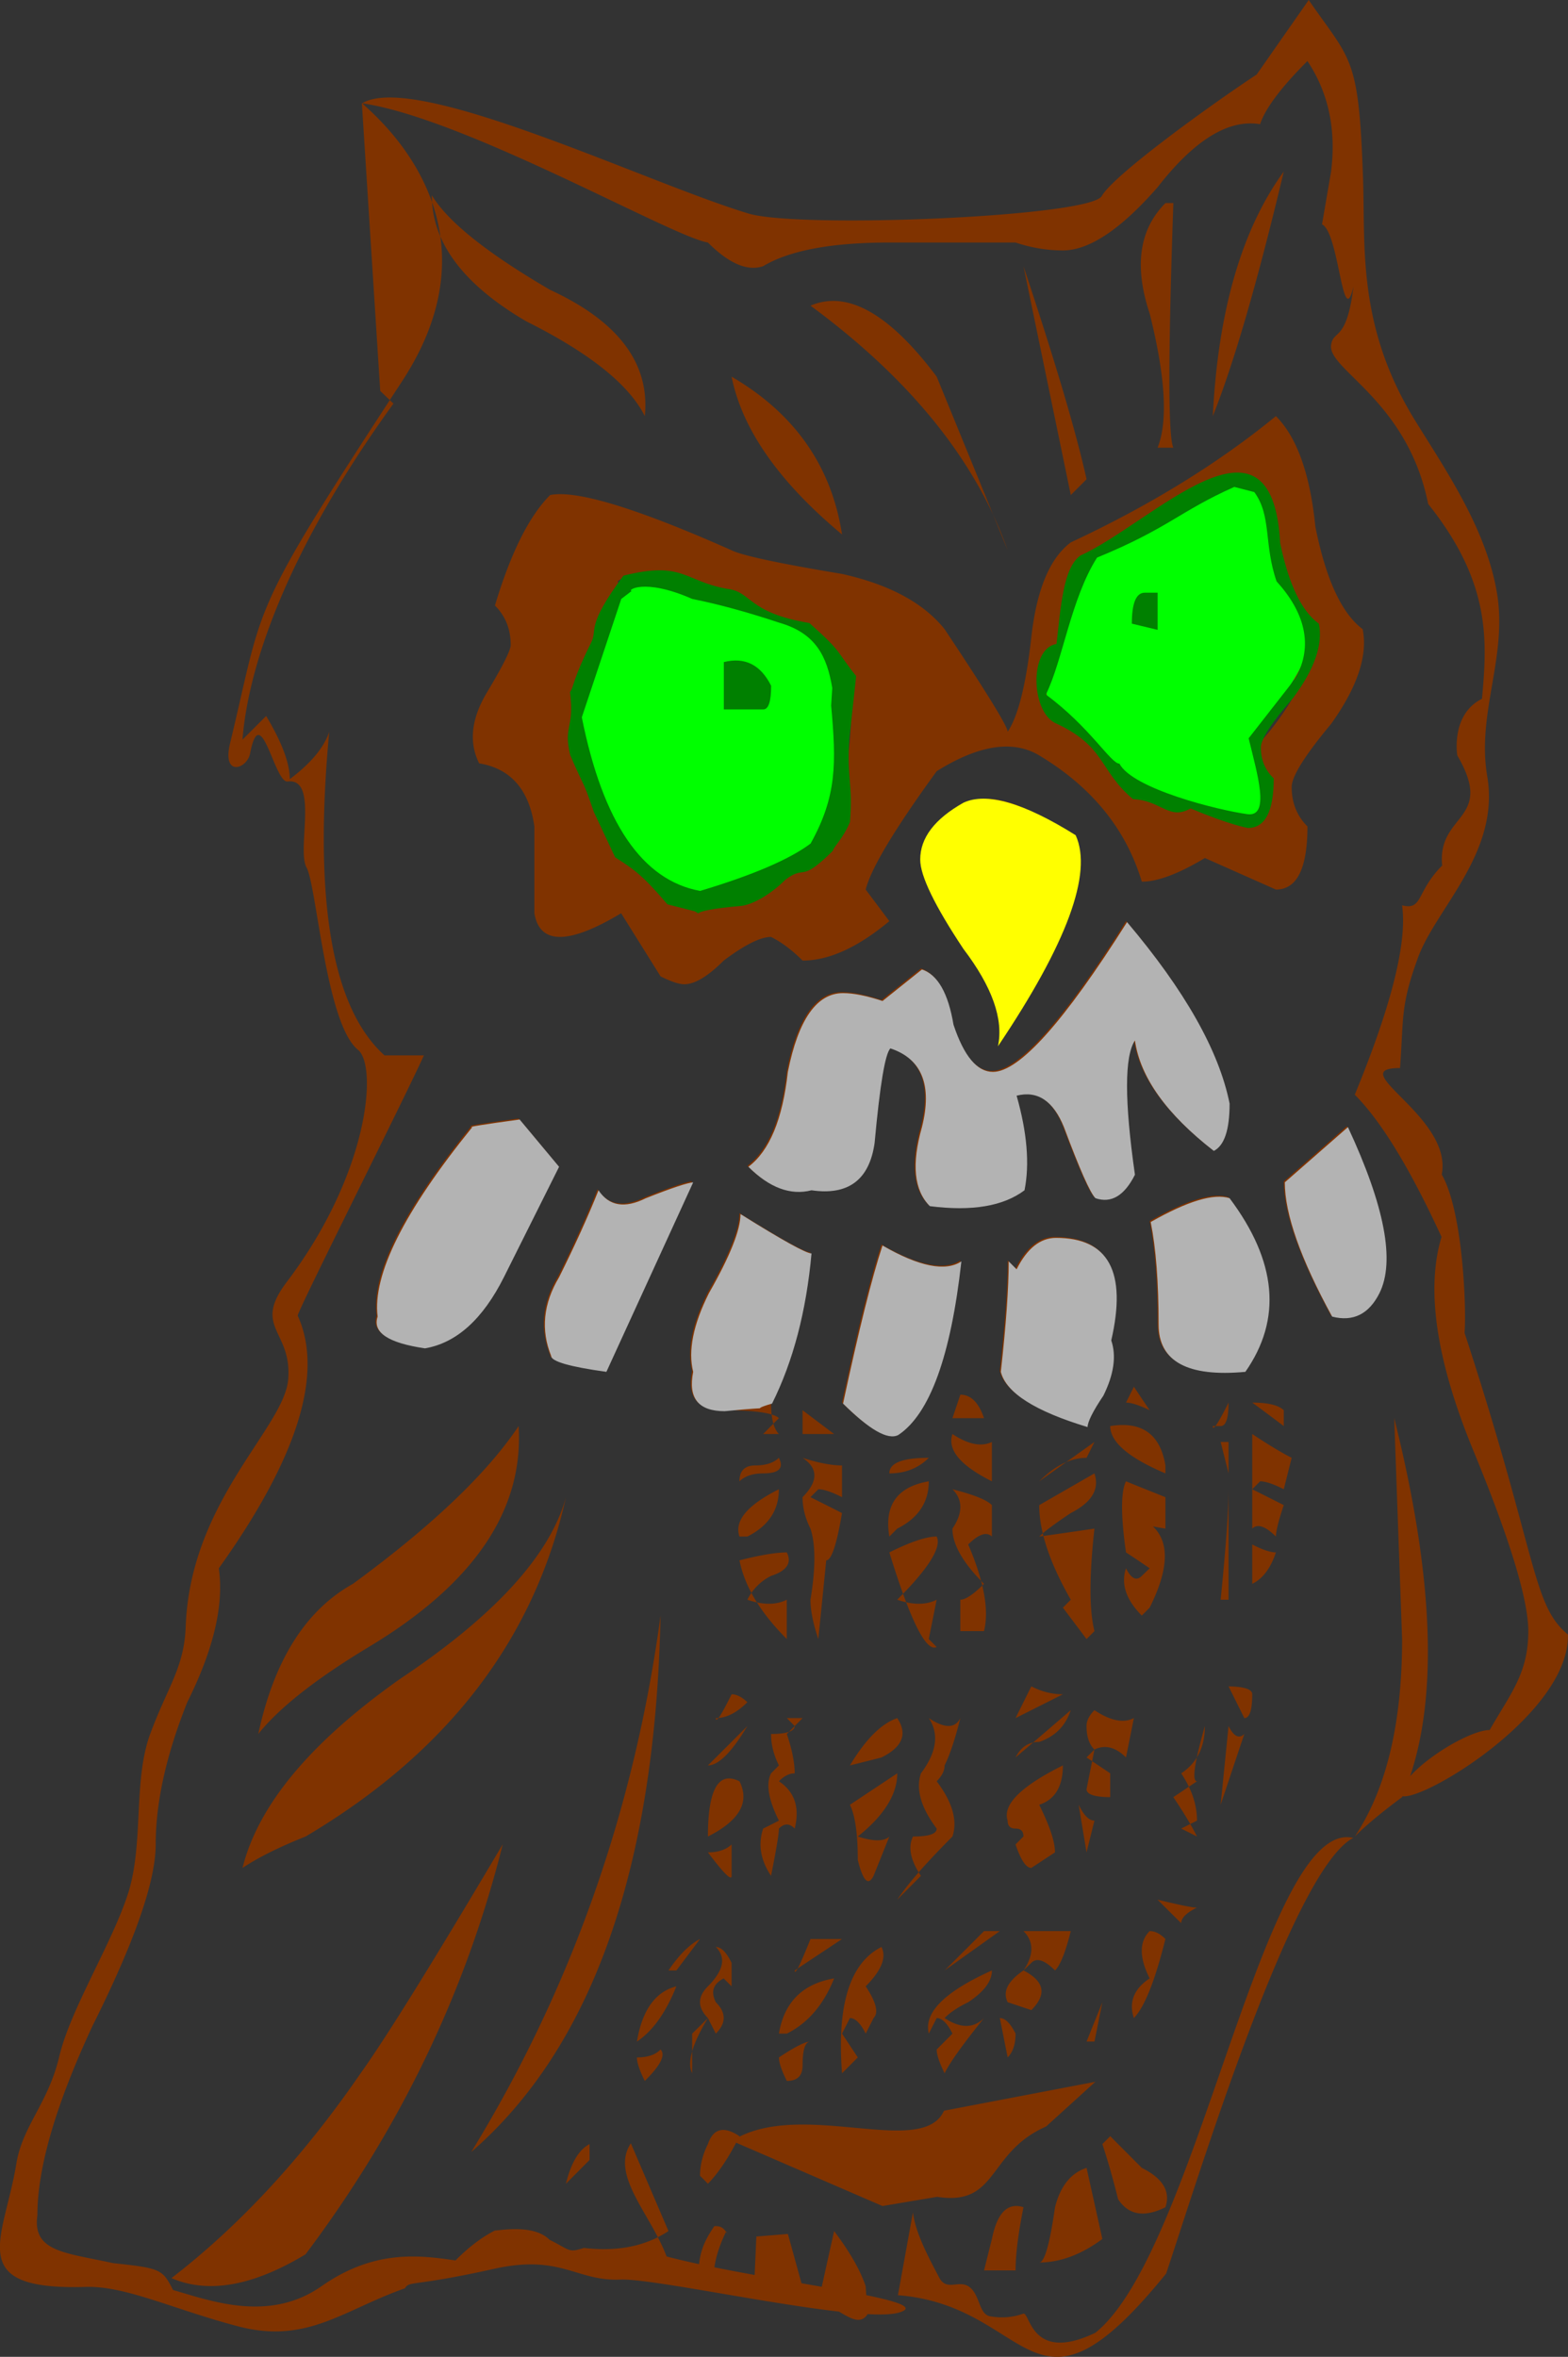
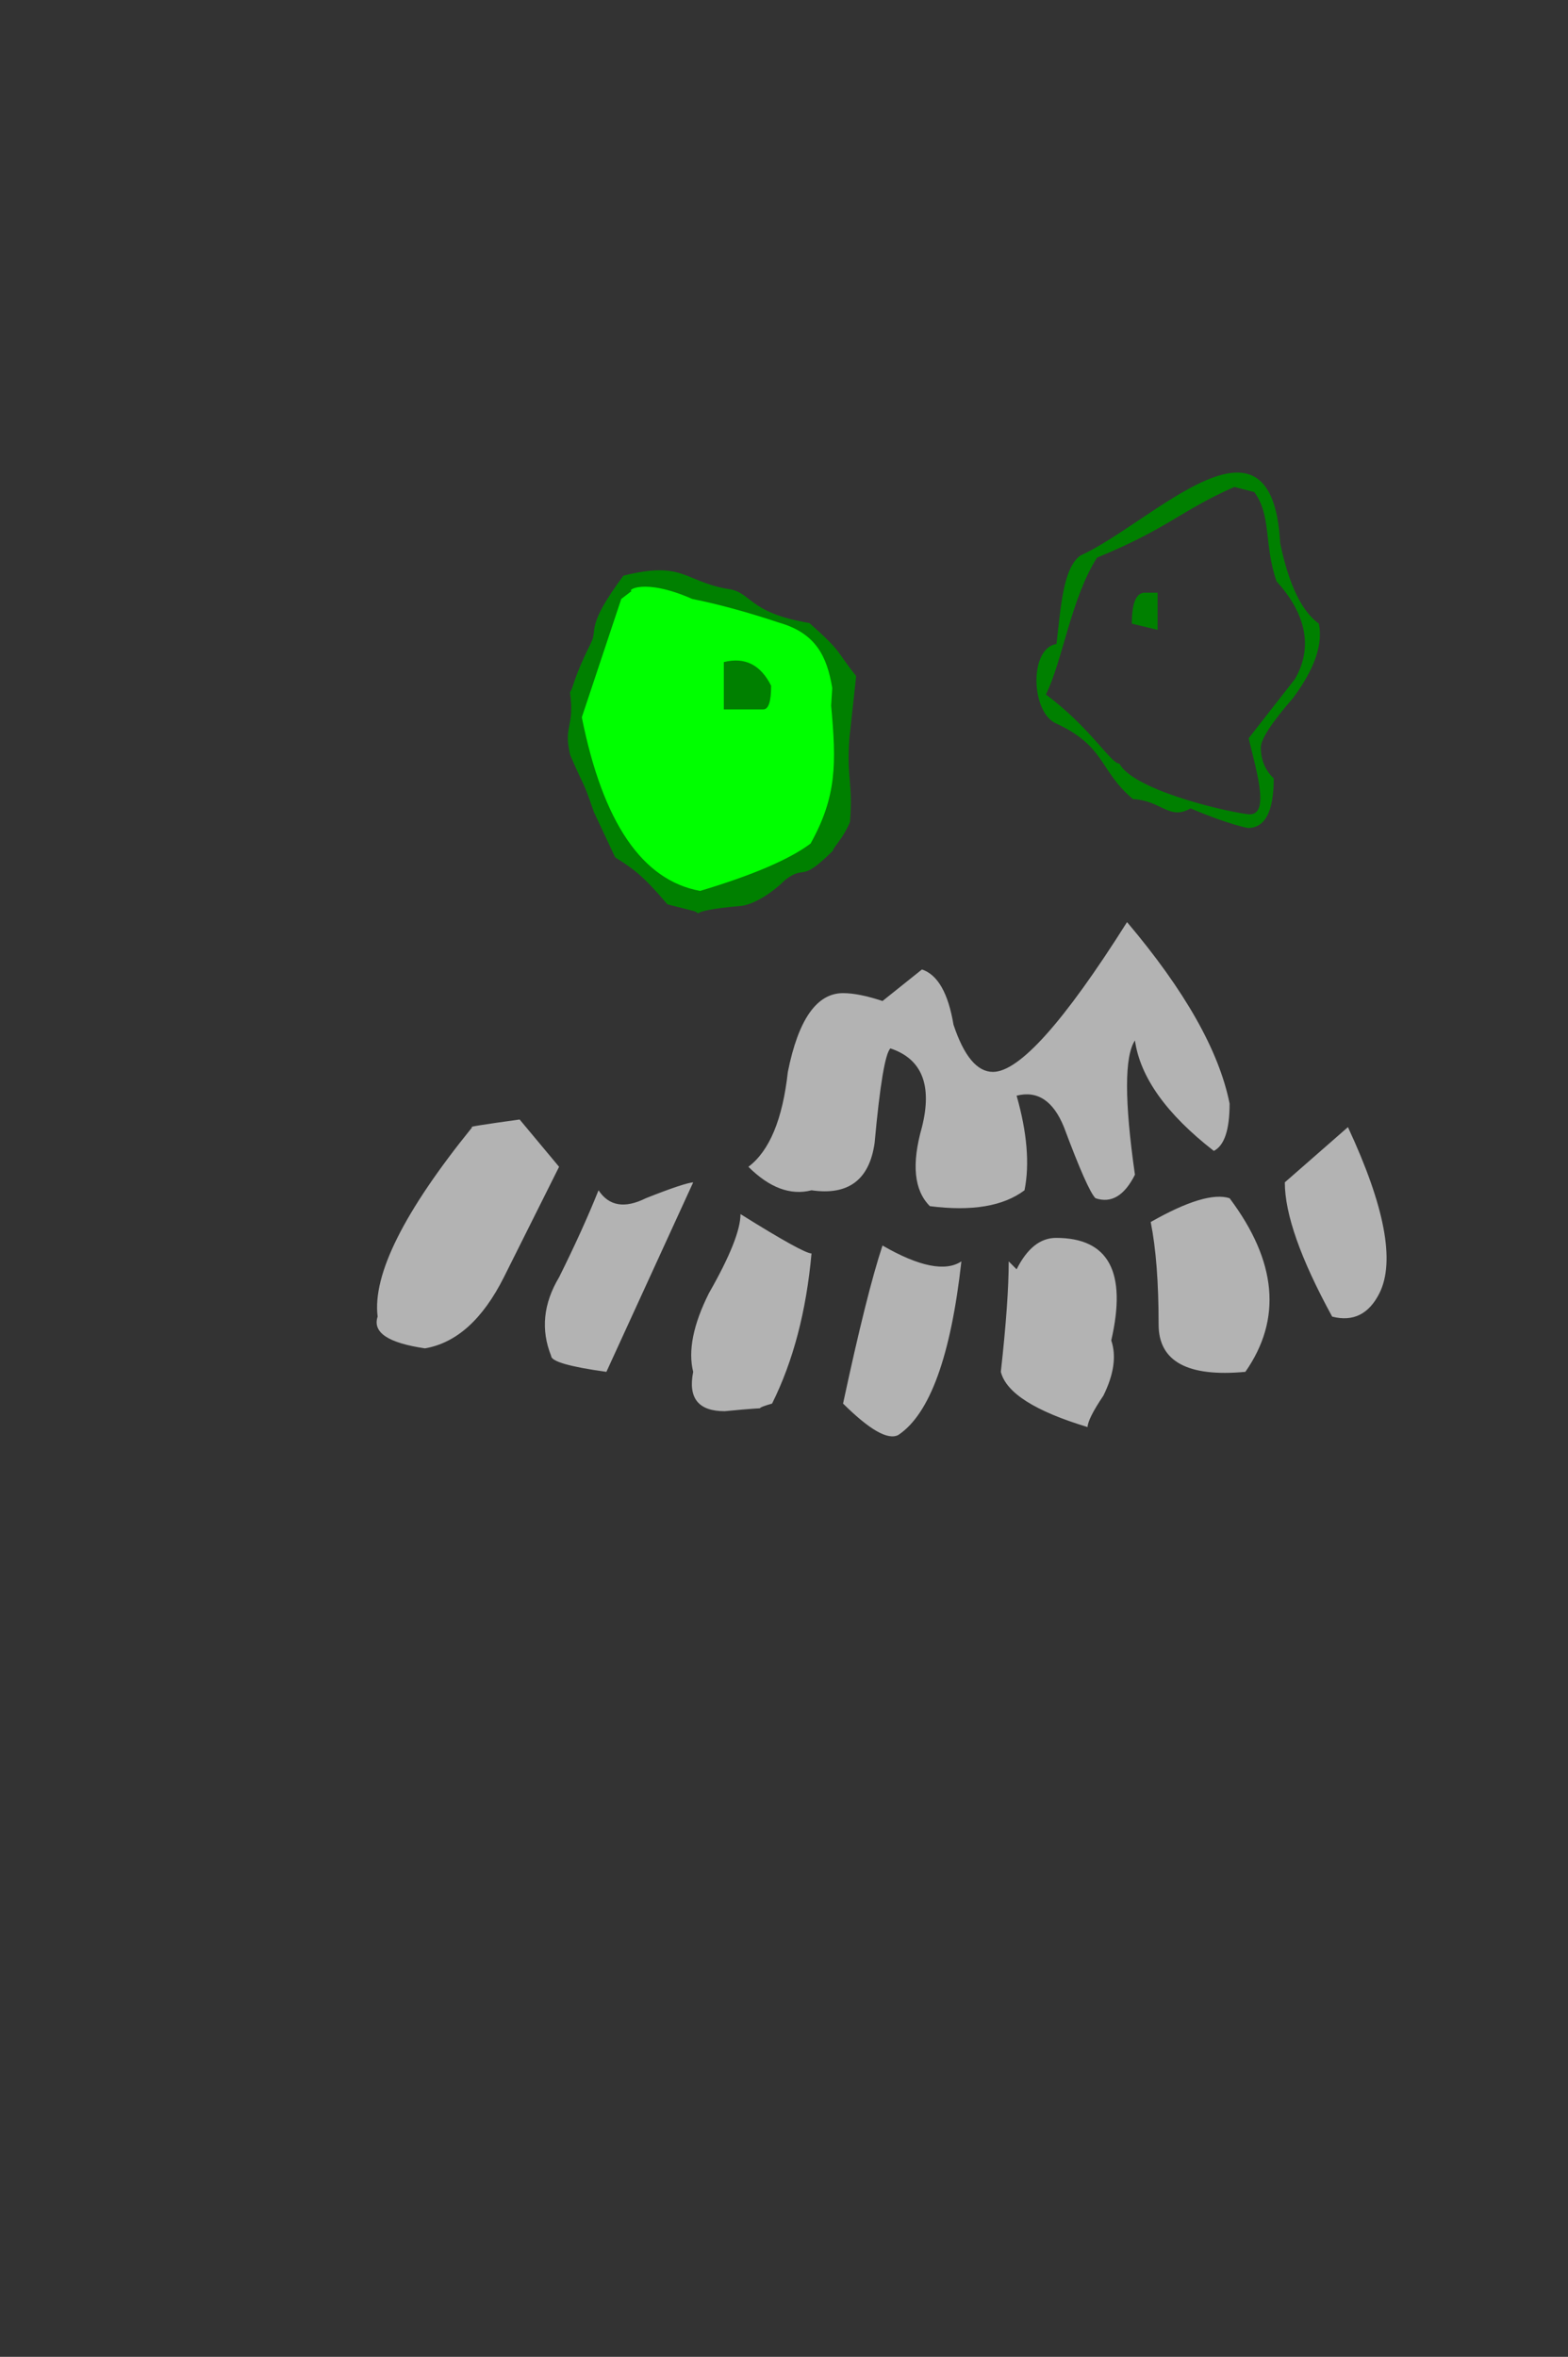
<svg xmlns="http://www.w3.org/2000/svg" viewBox="0 0 197.65 297.01">
  <rect x="0" y="0" width="197.65" height="297.01" fill="#333333" stroke="none" />
-   <path d="M158.406 9.392c-6.09 4.02-18.027 12.676-19.527 15.314-1.5 2.637-38.137 4.123-44.516 2.208-12.756-3.83-41.936-17.968-48.716-13.897 12.955 1.869 39.062 16.82 43.584 17.546 2.652 2.652 4.972 3.648 6.96 2.984 3.316-1.988 8.616-2.98 15.912-2.984 10.604.004 15.908.004 15.908 0 1.988.664 3.976.996 5.968.996 3.312 0 7.292-2.652 11.932-7.956 4.64-5.964 8.948-8.616 12.924-7.952.664-1.992 2.652-4.64 5.968-7.956 2.652 3.976 3.644 8.616 2.984 13.92l-1.144 6.662c2.169 1.014 2.573 13.642 3.962 7.862-.866 7.058-2.544 5.338-2.818 7.352-.422 3.101 9.616 6.956 12.235 20.016 7.956 9.944 7.445 17.262 6.785 24.554-3.98 1.988-3.112 7.138-3.112 7.138 4.819 8.25-2.566 7.25-1.906 13.877-3.312 3.316-2.402 5.679-5.054 5.015.664 4.64-1.324 12.596-5.964 23.864 3.312 3.32 6.96 9.28 10.936 17.92-1.988 6.6-.664 15.56 3.976 26.84 4.64 11.24 6.96 18.88 6.964 22.84-.004 5.32-2.219 7.82-4.87 12.46-2.653 0-10.048 4.49-11.372 7.81-.664 3.32 21.474-8.975 21.235-19.842-4.64-3.824-3.754-9.96-13.479-39.384.706 8.328 1.242-12.195-2.424-18.586 1.423-7.336-12.58-13.418-5.26-13.418.475-6.366.017-7.772 2.277-13.946 2.26-6.174 10.353-13.222 8.716-22.824-1.357-7.96 2.576-15.007 1.228-23.087s-6.436-15.46-10.319-21.743c-7.334-11.867-6.27-21.948-6.566-30.53-.535-15.522-1.5-14.706-6.847-22.463m-3.142 21.613c-5.304 7.292-8.284 17.568-8.948 30.824 2.652-6.628 5.632-16.904 8.948-30.824m-13.92 34.804c-.664-1.328-.664-11.6 0-30.828h-.996c-3.312 3.316-3.976 7.956-1.988 13.924 1.988 7.956 2.32 13.588.996 16.904h1.988m-10.94 3.976c-1.324-5.964-3.976-14.916-7.952-26.848l5.964 28.836 1.988-1.988m-9.944 8.952s-2.98-7.292-8.948-21.88c-5.968-7.952-11.268-10.936-15.908-8.948 12.592 9.28 20.88 19.556 24.856 30.828m-20.88-1.992c-1.328-8.616-5.968-15.244-13.92-19.888 1.324 6.632 5.964 13.26 13.92 19.888M81.28 52.44c.664-6.628-3.316-11.932-11.932-15.908-7.956-4.64-12.928-8.616-14.916-11.932 0 5.968 3.976 11.268 11.932 15.908 7.956 3.98 12.928 7.956 14.916 11.932m90.488 26.848c-2.652-1.988-4.64-6.296-5.964-12.924-.664-6.628-2.324-11.272-4.972-13.924-7.292 5.968-15.912 11.272-25.856 15.912-2.652 1.988-4.308 5.968-4.972 11.932-.664 5.968-1.656 9.944-2.984 11.932 0-.66-2.652-4.972-7.952-12.928-2.652-3.312-6.964-5.632-12.928-6.96-7.956-1.324-12.596-2.32-13.92-2.98-11.932-5.304-19.556-7.624-22.872-6.964-2.652 2.652-4.972 7.296-6.96 13.924 1.324 1.324 1.988 2.984 1.988 4.972 0 .66-.996 2.652-2.984 5.964-1.988 3.316-2.32 6.3-.992 8.952 3.976.66 6.296 3.312 6.96 7.952v10.94c.664 3.976 4.308 3.976 10.936 0l4.972 7.956c1.328.66 2.32.992 2.984.992 1.328 0 2.984-.992 4.972-2.984 2.652-1.988 4.64-2.98 5.968-2.98 1.324.66 2.652 1.656 3.976 2.98 3.316 0 6.96-1.656 10.94-4.972-.004.004-.996-1.324-2.984-3.976.66-2.652 3.644-7.624 8.948-14.916 5.304-3.312 9.612-3.976 12.928-1.988 6.628 3.976 10.936 9.28 12.928 15.908 1.988.004 4.64-.992 7.952-2.98 5.968 2.652 8.952 3.976 8.952 3.976 2.648 0 3.976-2.652 3.976-7.956-1.328-1.324-1.988-2.98-1.988-4.972 0-1.324 1.656-3.976 4.972-7.952 3.312-4.64 4.64-8.62 3.976-11.936m1.988 83.548c1.988-4 .664-10.96-3.976-20.92l-7.956 6.96c0 4 1.988 9.64 5.968 16.92 2.652.68 4.64-.32 5.964-2.96m-38.78-57.692c-5.964-3.976-10.276-5.304-12.928-3.976-3.312 1.988-4.972 4.308-4.968 6.96-.004 1.988 1.656 5.632 4.968 10.936 3.316 4.64 4.644 8.62 3.98 11.932 7.956-12.592 10.936-21.212 8.948-25.852m19.888 33.812c-1.324-6.64-5.636-14.256-12.928-22.876-7.952 12.596-13.588 18.876-16.904 18.876-1.988 0-3.644-1.96-4.972-5.948-.664-3.976-1.988-6.296-3.976-6.96l-4.972 3.976c-1.988-.66-3.648-.992-4.972-.992-3.316 0-5.636 3.312-6.96 9.924-.664 6-2.32 9.96-4.972 11.96 2.652 2.64 5.304 3.64 7.956 2.96 4.64.68 7.292-1.32 7.952-5.96.664-7.28 1.328-11.28 1.992-11.92 3.976 1.32 5.3 4.64 3.976 9.92-1.328 4.68-.996 7.96.996 9.96 5.3.68 9.28 0 11.932-2 .66-3.28.328-7.28-.996-11.92 2.652-.68 4.64.68 5.968 3.96 1.988 5.32 3.312 8.32 3.976 8.96 1.988.68 3.644-.32 4.972-2.96-1.328-9.28-1.328-14.92 0-16.92.664 4.64 3.976 9.28 9.944 13.92 1.324-.68 1.988-2.64 1.988-5.96m1.988 33.8c4.64-6.64 3.98-13.92-1.988-21.88-1.988-.64-5.304.36-9.944 3 .664 3.32.996 7.6.996 12.92 0 4.64 3.644 6.64 10.936 5.96m4.972 6.96v-2c-.664-.64-1.988-.96-3.976-.96 0 0 1.324.96 3.976 2.96m-6.96-2.96c-1.324 2.64-1.988 3.64-1.988 2.96h.992c.664 0 .996-1 .996-2.96m7.956 6.96c-1.328-.68-2.984-1.68-4.972-3v11.92c.66-.64 1.656-.32 2.984 1 0-.64.328-2 .992-3.96 0 0-1.324-.68-3.976-2l.992-1c.664 0 1.66.32 2.984 1l.996-3.96m-7.956 1.96v-3.96h-.996l.996 3.96m21.876 40.8c4.64-10.64 4.308-26.52-.992-47.76-.004 0 .328 9.28.992 27.84 0 10.64-1.988 18.92-5.964 24.88 1.324-1.32 3.312-3 5.964-4.96m-31.82-48.76s-.664-.96-1.988-2.96l-.996 2c.664 0 1.66.32 2.984.96m-4.972-8.92c1.988-8.64-.332-12.92-6.96-12.92-1.988 0-3.648 1.32-4.972 3.96l-.996-1c0 3.32-.328 7.96-.992 13.92.664 2.64 4.308 4.96 10.936 6.96 0-.64.664-2 1.992-3.96 1.324-2.68 1.656-5 .992-6.96m20.884 26.84c-.664 0-1.66-.32-2.984-1v4.96c1.324-.64 2.32-1.96 2.984-3.96m-13.924-9.96v-1c-.66-3.96-2.984-5.6-6.96-4.96 0 2 2.32 4 6.96 5.96m7.956 15.92v-13.92c0 2.64-.332 7.28-.996 13.92h.996m-16.904-19.88l-.996 2c-1.988 0-3.976.96-5.964 2.96l6.96-4.96m8.948 10.92v-3.96c-3.312-1.32-4.972-2-4.972-2-.66 1.32-.66 4.32 0 8.96 0 0 .996.64 2.984 2l-.992.96c-.664.68-1.328.36-1.992-.96-.66 1.96 0 3.96 1.992 5.96l.992-1c3.316-6.64 2.32-10.6-2.984-11.92-.66.64.996 1.32 4.972 1.96m-25.852-33.8c-1.988 1.32-5.304.68-9.944-2-1.328 4-2.984 10.64-4.972 19.92 3.316 3.28 5.636 4.64 6.96 3.96 3.976-2.64 6.628-9.96 7.956-21.88m2.984 19.88c-.664-1.96-1.66-2.96-2.984-2.96l-.996 2.96h3.98m33.808 34.8c0-.64-.996-.96-2.984-1l1.988 4c.664 0 .996-1 .996-3m-32.816-26.84v-4.96c-1.324.64-2.984.32-4.972-1-.664 2 .996 3.96 4.972 5.96m12.928 18.88c-.664-2.64-.664-6.96 0-12.92-4.64.68-6.96 1-6.96 1 .66-.64 1.988-1.64 3.976-2.96 2.652-1.36 3.648-3 2.984-5l-6.96 4c0 3.32 1.324 7.28 3.976 11.92l-.992 1c1.988 2.64 2.98 3.96 2.98 3.96l.996-1m18.892 12.96c-.664.64-1.324.32-1.988-1l-.996 9.92c1.992-5.96 2.984-8.92 2.984-8.92m-39.772-34.8c-3.316 0-4.976.64-4.972 1.96 1.988 0 3.644-.64 4.972-1.96m-14.916-25.88c-.664 0-3.648-1.64-8.952-4.96 0 2-1.324 5.32-3.976 9.96-1.988 3.96-2.652 7.28-1.988 9.92-.664 3.32.66 4.96 3.976 4.96 3.976 0 6.296.36 6.96 1l-1.988 2h1.988c-.664-.68-.992-2-.992-3.96 2.652-5.32 4.308-11.6 4.972-18.92m22.868 35.8v-3.96c-.664-.68-2.32-1.32-4.972-2 1.328 1.32 1.328 3 0 4.96 0 2 1.328 4.32 3.98 6.96-1.328 1.32-2.32 2-2.984 2v3.96h2.984c.66-2.64 0-6.28-1.992-10.92 1.328-1.32 2.32-1.64 2.984-1m26.848 23.88c-1.324 4.64-1.656 6.96-.992 6.96l-2.984 2c1.324 1.96 2.32 3.64 2.984 4.96l-1.992-1 1.992-1c0-2-.664-3.96-1.992-5.96 1.992-1.32 2.984-3.32 2.984-5.96m-34.8-30.84c-3.98.68-5.636 3-4.972 6.96l.992-1c2.652-1.32 3.976-3.32 3.98-5.96m-11.936-5.96l-3.976-3v3h3.976m37.788 35.8c-1.328.68-2.984.32-4.972-1-.664.68-.996 1.32-.996 2 0 1.32.332 2.32.996 2.96 0 0-.332 1.68-.996 5 0 .64.996 1 2.984 1v-3s-.996-.68-2.984-2l.996-1c1.324-.64 2.652-.32 3.976 1 0 0 .332-1.64.996-4.96m-55.684-67.64c-.664.04-2.652.68-5.968 2-2.652 1.32-4.64 1-5.964-1-1.328 3.32-2.984 6.96-4.972 10.96-1.992 3.32-2.32 6.64-.996 9.92 0 .68 2.32 1.36 6.96 2l10.94-23.88m46.736 64.64c-1.328 0-2.652-.32-3.98-1l-1.988 4 5.968-3m-15.912-5.96l-.992-1c-.004 0 .328-1.64.992-4.96-1.324.68-2.984.68-4.972 0 3.976-3.96 5.636-6.64 4.972-7.96-1.324 0-3.316.68-5.964 2 2.648 8.6 4.64 12.6 5.964 11.92m16.904 7.96c-4.64 4-6.96 5.96-6.96 5.96.664-1.32 1.656-1.96 2.984-1.96 1.988-.68 3.312-2 3.976-4m-36.792-31.8c-.664.64-1.656.96-2.984.96-1.324 0-1.988.68-1.988 2 .664-.64 1.66-1 2.984-1 1.988 0 2.652-.64 1.988-1.96m7.956 6.96s-1.328-.68-3.976-2l.992-1c.664 0 1.656.32 2.984 1v-4c-1.328 0-2.984-.32-4.972-.96 1.988 1.32 1.988 2.96 0 4.96 0 1.32.332 2.64.996 3.96.66 2 .66 5 0 8.96 0 1.32.328 3 .992 4.96.664-6.6.996-9.92.996-9.92.66 0 1.324-2 1.988-5.96m44.748 49.72c-.664 0-2.32-.36-4.972-1 0 0 .992 1 2.98 2.96 0-.64.664-1.32 1.992-1.96m-12.928-10.96c-.664 0-1.328-.64-1.988-2l.992 6 .996-4m-39.776-41.76c-3.976 2-5.636 3.96-4.972 5.96h.996c2.652-1.32 3.976-3.32 3.976-5.96m-27.84-40.76s-1.66-2-4.972-5.96c-4.64.64-6.632.96-5.968.96-8.616 10.64-12.596 18.6-11.932 23.88-.664 2 1.324 3.32 5.968 4 3.976-.68 7.292-3.68 9.944-8.96l6.96-13.92m63.64 75.56c-5.304 2.64-7.624 4.96-6.964 6.96 0 .68.332 1 .996 1s.996.32.996 1l-.996 1c.664 1.96 1.324 2.96 1.988 2.96l2.984-1.96c0-1.36-.664-3.32-1.988-6 1.988-.64 2.984-2.32 2.984-4.96m12.924 21.88c-.66-.68-1.324-1-1.988-1-1.324 1.32-1.324 3.32 0 5.96-1.988 1.32-2.652 3-1.988 5 1.324-1.36 2.652-4.64 3.976-9.96m-47.728-37.8v-4.96c-1.328.68-2.984.68-4.972 0a6.645 6.645 0 012.984-3c1.988-.64 2.652-1.64 1.988-2.96-1.328 0-3.316.32-5.968 1 .664 3.32 2.652 6.6 5.968 9.92m13.92 9.96c-1.988.68-3.976 2.64-5.964 5.96 0 0 1.324-.32 3.976-1 2.652-1.32 3.316-2.96 1.988-4.96m7.956 0c-.664 1.32-1.988 1.32-3.976 0 1.324 2 .992 4.32-.996 6.96-.664 2 0 4.32 1.988 6.96 0 .68-.996 1-2.984 1-.66 1.32-.332 2.96.996 4.96l-2.984 3c1.328-2 3.648-4.64 6.96-7.96.664-2 0-4.32-1.988-6.96.664-.68.996-1.32.996-2 .66-1.32 1.324-3.32 1.988-5.96m17.9 35.8l-1.992 4.96h.996s.332-1.64.996-4.96m-3.98-8.96h-5.964c1.324 1.32 1.324 3 0 4.96-1.992 1.36-2.652 2.68-1.992 4l2.984 1c1.988-2 1.656-3.64-.992-5l.992-.96c.664-.68 1.656-.36 2.984.96.664-.64 1.324-2.32 1.988-4.96m-21.876-19.88l-5.964 3.96c.66 1.36.992 3.68.992 6.96.664 2.68 1.328 3.32 1.988 2l1.992-4.96c-.664.64-1.992.64-3.98 0 3.316-2.64 4.972-5.32 4.972-7.96m-18.892-8.96c-.664-.64-1.328-1-1.988-1-1.328 2.68-1.992 3.68-1.988 3 1.324 0 2.648-.68 3.976-2m31.82 28.84h-1.988c-3.316 3.32-4.972 4.96-4.972 4.96l6.96-4.96m-31.82-25.84c-3.316 3.32-4.972 4.96-4.972 4.96 1.324 0 2.984-1.64 4.972-4.96m6.96-1H99.18l.992 1c0 .64-.992 1-2.98 1 0 1.32.328 2.64.992 3.96l-.992 1c-.664 1.32-.332 3.32.992 5.96-1.324.68-1.988 1-1.988 1-.664 2-.332 3.96.996 5.96.66-3.32.992-5.28.992-5.96.664-.68 1.328-.68 1.988 0 .664-2.64 0-4.64-1.988-5.96.664-.68 1.328-1 1.988-1 0-1.32-.328-3-.992-4.96l1.988-2m26.848 39.76c-.664-1.32-1.324-1.96-1.988-1.96l.992 4.96c.664-.68.996-1.68.996-3m18.892 21.88c.664-2-.332-3.64-2.98-4.96-1.992-2-3.316-3.32-3.98-4l-.992 1c.66 2 1.324 4.32 1.988 6.96 1.324 2 3.312 2.32 5.964 1m-21.876-29.84c-5.964 2.68-8.616 5.32-7.952 7.96l.992-1.96c.664 0 1.324.64 1.988 1.96l-1.988 2c0 .68.332 1.64.996 3 .66-1.36 2.32-3.68 4.972-6.96-1.328 1.32-2.984 1.32-4.972 0 .66-.68 1.656-1.36 2.98-2 1.992-1.32 2.984-2.64 2.984-4m-31.82-23.84c-2.652-1.32-3.976 1-3.976 6.96 3.976-2 5.304-4.32 3.976-6.96m12.928 19.88h-3.976c-1.328 3.32-1.992 4.64-1.992 3.96l5.968-3.96m-13.92-7.96v-3.96c-.664.64-1.66 1-2.984 1 1.988 2.64 2.984 3.64 2.984 2.96m46.736 45.76l-1.992-8.96c-1.988.64-3.312 2.32-3.976 4.96-.664 4.64-1.328 6.96-1.988 6.96 2.652 0 5.304-1 7.956-2.96m-27.844-36.8c-3.976 2-5.636 7.28-4.972 15.92l1.988-2s-.664-1-1.988-3l.996-1.96c.66 0 1.324.64 1.988 1.96l.992-1.96c.664-.68.332-2-.992-4 1.988-2 2.652-3.64 1.988-4.96m-45.74-65.64c-3.98 5.96-10.94 12.6-20.884 19.88-5.964 3.32-9.944 9.64-11.932 18.92 2.652-3.32 7.292-6.96 13.92-10.96 13.26-7.96 19.556-17.24 18.896-27.84m39.772 69.6c-3.976.68-6.296 3-6.96 6.96h.996c2.652-1.32 4.64-3.64 5.964-6.96m23.868 28.84c-1.992-.64-3.316.68-3.98 4-.664 2.64-.992 3.96-.992 3.96h3.976c0-2 .332-4.64.996-7.96m-26.848-20.88c-.664 0-1.992.68-3.98 2 0 .64.332 1.64.996 2.96 1.324 0 1.988-.64 1.988-1.96 0-2 .332-3 .996-3m-13.924-12.92c-1.324.68-2.652 2-3.976 3.96h.996c1.988-2.64 2.98-3.96 2.98-3.96m-16.904-55.68c-1.988 7.28-8.948 14.92-20.88 22.88-11.272 7.96-17.9 15.88-19.888 23.84 1.988-1.32 4.64-2.64 7.956-3.96 17.896-10.6 28.836-24.88 32.812-42.76m47.656 77.316c-2.727 6.09-18.188-1.608-26.73 3.802l18.976 8.21 6.889-1.159c7.754 1.202 6.248-5.572 13.726-8.856l6.22-5.644m-45.856-12.027v-2.96c-.664-1.36-1.328-2-1.988-2 1.324 1.32.992 2.96-.996 4.96-1.328 1.32-1.328 2.64 0 4-1.328 1.32-1.988 1.96-1.988 1.96v5c-.664-1.36 0-3.68 1.988-6.96l.996 1.96c1.324-1.32 1.324-2.64 0-3.96-.664-1.32-.332-2.32.992-3l.996 1m-8.952-46.72c-3.312 24.52-11.268 47.04-23.864 67.6 15.248-13.24 23.204-35.8 23.864-67.6m1.992 46.72c-2.652.68-4.312 3-4.972 6.96 1.988-1.32 3.644-3.64 4.972-6.96m-1.992 7.96c-.66.68-1.656 1-2.98 1 0 .64.328 1.64.992 2.96 1.988-1.96 2.652-3.28 1.988-3.96m25.856 29.84c-.664-2-1.988-4.32-3.98-6.96l-1.988 8.96c2.652.64 4.868 3.535 6.196 1.535m-16.14-22.455c-1.988-1.32-3.312-.96-3.976 1-.664 1.32-.996 2.68-.996 4 .664.64.996 1 .996 1 1.324-1.36 2.652-3.32 3.976-6m-8.948 11.96c-1.988 1.32-5.357 2.765-10.66 2.125-1.989.64-1.678.293-4.33-1.027-1.988-2-6.222-1.17-6.886-1.17-1.328.68-2.984 1.774-4.972 3.774-4.64-.68-10.276-1.382-16.904 3.258s-14.06 1.788-18.7.468c-1.328-2.64-1.604-2.748-7.572-3.388-5.964-1.32-10.188-1.4-9.524-6.04-.004-5.96 2.32-13.92 6.96-23.88 5.3-10.6 7.952-18.2 7.952-22.84 0-5.32 1.328-11.28 3.98-17.92 3.312-6.64 4.64-12.24 3.976-16.88 9.944-13.92 13.26-24.56 9.944-31.84 0-.64 12.88-26.192 15.912-32.8h-4.972c-6.632-5.976-8.952-19.564-6.964-40.78-.66 1.988-2.32 3.98-4.972 5.968 0-1.988-.992-4.64-2.98-7.956l-2.984 2.984c.664-8.62 5.111-23.129 19.031-42.352l-1.668-1.596-2.317-36.29c1.753 1.69 18.175 15.01 5.085 35.052-19.626 30.048-17.288 27.4-21.694 45.636-1.041 4.308 2.142 3.255 2.523 1.284 1.332-6.88 3.069 3.739 4.724 3.535 3.969-.49 1.125 8.577 2.391 10.84 1.267 2.265 2.437 19.706 6.483 22.976 2.482 2.006 1.423 15.534-8.978 29.258-4.366 5.76.664 6.083.187 12.233s-12.352 15.32-12.925 31.195c-.187 5.176-2.288 7.6-4.473 13.524-2.186 5.924-.774 13.892-2.813 20.178s-7.249 14.535-8.647 20.461c-1.397 5.927-4.642 8.743-5.418 13.534-1.535 9.477-6.684 15.984 8.733 15.515 5.058-.153 11.074 2.833 19.245 4.973 8.676 2.273 13.285-2.091 21.012-4.799.6-.984.854-.144 11.253-2.456 8.42-1.872 10.353 1.606 15.911 1.356 4.73-.213 29.968 5.624 35.09 4.163 5.569-1.589-17.502-3.966-29.276-7.075-1.988-5.32-7.154-10.297-4.502-14.257m22.055 19.623l-2.26-8.202-3.977.325-.347 7.842 3.413.342m-6.536-8.184c-.664-1.32-1.162-1.311-1.826-1.311-1.328 1.96-1.988 3.469-1.988 6.149 0 .64.181 1.32 2.173 1.96-.664-1.96-.007-4.767 1.316-7.447m-17.228-9v-2c-1.324.68-2.32 2.32-2.984 5l2.984-3m38.87 17.041c17.146 1.352 16.682 18.389 33.81-2.73 3.878-11.55 15.895-50.94 23.588-54.896-11.268-2.68-19.663 52.064-32.517 62.368-8.268 3.947-8.199-2.866-9.137-2.397-1.264.457-2.68.573-4.116.32-1.434-.254-1.265-2.662-2.6-3.687-1.334-1.024-2.876.632-3.84-1.224s-2.975-5.438-3.299-8.185m-51.7-46.4c-8.62 14.56-14.588 24.2-17.9 28.84-7.292 10.6-15.248 19.2-23.864 25.84 4.64 2 10.272 1 16.904-3 11.932-15.88 20.216-33.12 24.86-51.68M162.8 88.224c-5.304 8.616-11.604 12.264-18.892 10.936-1.328 0-4.312-3.976-8.952-11.932-1.988-7.292.332-12.924 6.96-16.904 10.608-5.964 16.12-6.895 16.78-8.219l.514.494c-1.988 3.312.606 4.74 2.594 10.709 1.328 6.628 1.656 11.6.996 14.916m-55.684-1.988c.66 7.292-.664 13.92-3.98 19.884-2.652 1.992-7.292 3.98-13.92 5.968-7.292-1.324-12.264-8.616-14.916-21.876 0 0 1.656-4.972 4.972-14.916l-1.236-1.85c-.664 0 .24-2.126 10.184 1.85 3.316.664 6.96 1.66 10.94 2.984 4.64 1.324 7.292 3.976 7.956 7.956m39.772-5.968V74.3H144.9c-1.324.004-1.988 1.66-1.988 4.972 0 .004 1.324.332 3.976.996m11.932-.996c-.66-7.952-2.652-10.936-5.964-8.948 0 0 1.324 3.648 3.976 10.94.664 2.652-.664 5.304-3.976 7.952-2.652 2.652-4.308 4.312-4.972 4.972-2.652 0-5.968-1.988-9.944-5.964 0 0 1.988 2.652 5.968 7.956.66.66 1.988.992 3.976.992 1.324 0 2.652-.332 3.976-.992 5.968-2.652 8.288-8.288 6.96-16.908m-60.656 6.964c-1.324-2.652-3.312-3.648-5.964-2.984v5.964h4.972c.66.004.992-.992.992-2.98m4.972 10.936c-4.64 5.968-9.28 8.288-13.92 6.96-3.98-2.652-5.968-6.628-5.968-11.932.664-4.64.996-9.28.996-13.92h-1.988c-1.328 3.976-1.988 8.616-1.988 13.92 0 4.64.66 8.952 1.988 12.928 5.304 2.652 10.936 2.984 16.904.992l3.976-9.94v.992" fill="#803300" />
-   <path d="M135.59 105.254c-6.53-4.091-11.25-5.458-14.154-4.091-3.626 2.045-5.444 4.432-5.44 7.161-.004 2.045 1.814 5.795 5.44 11.252 3.63 4.775 5.084 8.87 4.358 12.278 8.71-12.957 11.973-21.826 9.796-26.6" fill-rule="evenodd" fill="#ff0" />
  <path d="M173.886 162.96c1.988-4 .664-10.96-3.976-20.92l-7.956 6.96c0 4 1.988 9.64 5.968 16.92 2.652.68 4.64-.32 5.964-2.96m-18.892-23.88c-1.324-6.64-5.636-14.256-12.928-22.876-7.952 12.596-13.588 18.876-16.904 18.876-1.988 0-3.644-1.96-4.972-5.948-.664-3.976-1.988-6.296-3.976-6.96l-4.972 3.976c-1.988-.66-3.648-.992-4.972-.992-3.316 0-5.636 3.312-6.96 9.924-.664 6-2.32 9.96-4.972 11.96 2.652 2.64 5.304 3.64 7.956 2.96 4.64.68 7.292-1.32 7.952-5.96.664-7.28 1.328-11.28 1.992-11.92 3.976 1.32 5.3 4.64 3.976 9.92-1.328 4.68-.996 7.96.996 9.96 5.3.68 9.28 0 11.932-2 .66-3.28.328-7.28-.996-11.92 2.652-.68 4.64.68 5.968 3.96 1.988 5.32 3.312 8.32 3.976 8.96 1.988.68 3.644-.32 4.972-2.96-1.328-9.28-1.328-14.92 0-16.92.664 4.64 3.976 9.28 9.944 13.92 1.324-.68 1.988-2.64 1.988-5.96m1.988 33.8c4.64-6.64 3.98-13.92-1.988-21.88-1.988-.64-5.304.36-9.944 3 .664 3.32.996 7.6.996 12.92 0 4.64 3.644 6.64 10.936 5.96m-16.904-3.96c1.988-8.64-.332-12.92-6.96-12.92-1.988 0-3.648 1.32-4.972 3.96l-.996-1c0 3.32-.328 7.96-.992 13.92.664 2.64 4.308 4.96 10.936 6.96 0-.64.664-2 1.992-3.96 1.324-2.68 1.656-5 .992-6.96m-18.892-9.96c-1.988 1.32-5.304.68-9.944-2-1.328 4-2.984 10.64-4.972 19.92 3.316 3.28 5.636 4.64 6.96 3.96 3.976-2.64 6.628-9.96 7.956-21.88m-18.892-1c-.664 0-3.648-1.64-8.952-4.96 0 2-1.324 5.32-3.976 9.96-1.988 3.96-2.652 7.28-1.988 9.92-.664 3.32.66 4.96 3.976 4.96 7.373-.722 2.403.065 5.968-.96 2.652-5.32 4.308-11.6 4.972-18.92M87.378 149c-.664.04-2.652.68-5.968 2-2.652 1.32-4.64 1-5.964-1-1.328 3.32-2.984 6.96-4.972 10.96-1.992 3.32-2.32 6.64-.996 9.92 0 .68 2.32 1.36 6.96 2L87.378 149m-16.904-1.96s-1.66-2-4.972-5.96c-4.64.64-6.632.96-5.968.96-8.616 10.64-12.596 18.6-11.932 23.88-.664 2 1.324 3.32 5.968 4 3.976-.68 7.292-3.68 9.944-8.96l6.96-13.92" fill="#b3b3b3" />
  <g>
    <path d="M107.335 85.517c-2.547-3.181-1.533-2.743-5.661-6.418-7.641-1.272-6.898-3.828-10.036-4.151-5.184-.955-5.258-3.382-12.475-1.581-4.64 6.249-3.077 6.438-3.912 8.108-2.274 4.548-2.072 5.31-2.555 5.994.58 4.43-.85 4.007.025 7.62 1.819 4.234 1.425 2.692 2.863 6.882l2.577 5.486c2.237 1.418 3.338 2.174 6.326 5.687l3.309.842c1.275.634-1.594-.023 5.576-.647 1.27-.11 3.488-1.263 5.397-3.177 2.547-1.909 1.657.56 5.732-3.484.116-.521 1.214-1.431 2.085-3.492.385-4.8-.425-5.234-.069-10.152" fill="#0f0" />
    <path d="M107.92 85.196c-2.652-3.312-1.597-2.856-5.895-6.682-7.956-1.324-7.182-3.986-10.45-4.322-5.397-.994-5.474-3.522-12.989-1.647-4.83 6.507-3.204 6.704-4.073 8.443-2.368 4.735-2.158 5.529-2.66 6.241.603 4.612-.886 4.172.026 7.934 1.894 4.408 1.484 2.803 2.98 7.166l2.684 5.712c2.33 1.477 3.475 2.264 6.587 5.922l3.445.877c1.328.66-1.66-.024 5.806-.674 1.323-.115 3.632-1.316 5.62-3.308 2.652-1.988 1.725.583 5.968-3.628.121-.543 1.264-1.49 2.171-3.636.401-4.997-.443-5.45-.072-10.571m-2.3-4.106c.66 7.292.724 11.422-2.592 17.386-2.652 1.992-7.292 3.98-13.92 5.968-7.292-1.324-12.264-8.616-14.916-21.876 0 0 1.656-4.972 4.972-14.916l1.32-1.014c-.663 0 1.432-1.713 7.628 1.014 3.316.664 6.96 1.66 10.94 2.984 4.64 1.324 6.043 4.253 6.707 8.233m-7.703-.277c-1.324-2.652-3.312-3.648-5.964-2.984v5.964h4.972c.66.004.992-.992.992-2.98" fill="green" />
  </g>
  <g>
-     <path d="M165.764 78.453c-2.117-1.603-4.22-4.695-5.277-10.04-.99-17.973-14.746-2.093-23.574 2.113-2.117 1.603-2.276 5.494-2.806 10.303-3.326.525-3.044 8.533-.11 10.2 6.37 3.039 4.634 5.76 8.88 9.51 3.497.172 4.452 2.68 7.095 1.076 4.764 2.139 7.063 2.536 7.063 2.536 2.114 0 2.528-1.12 2.528-5.397-1.06-1.067-1.587-2.912-1.587-4.519 0-1.068 1.193-3.461 3.84-6.667 2.644-3.742 3.575-6.187 3.045-8.861" fill="#0f0" />
    <path d="M166.244 78.594c-2.167-1.56-3.792-4.94-4.874-10.139-1.013-18.849-16.153-2.532-25.19 1.56-2.168 1.56-2.462 6.46-3.005 11.14-3.405.51-3.248 8.3-.244 9.923 6.52 2.956 5.537 5.975 9.884 9.625 3.579.166 4.556 2.73 7.263 1.17 4.876 2.08 7.23 2.467 7.23 2.467 2.164 0 3.249-2.081 3.249-6.242-1.085-1.039-1.625-2.338-1.625-3.9 0-1.04 1.354-3.12 4.063-6.24 2.707-3.64 3.792-6.762 3.25-9.363m-8.852 14.445c1.105 4.562 2.75 9.96-.164 9.56-3.697-.505-14.463-3.193-16.124-6.366-1.085 0-3.693-4.587-9.27-8.708 2.115-4.252 3.161-12.097 6.453-17.259 9.008-3.7 10.384-5.827 17.297-8.906l2.523.653c2.2 3.006 1.18 6.565 2.805 11.247 3.464 3.813 4.752 8.04 2.343 12.273m-17.337-6.16v-4.682h-1.624c-1.082.003-1.625 1.302-1.625 3.9 0 .004 1.082.261 3.25.782" fill="green" />
  </g>
</svg>